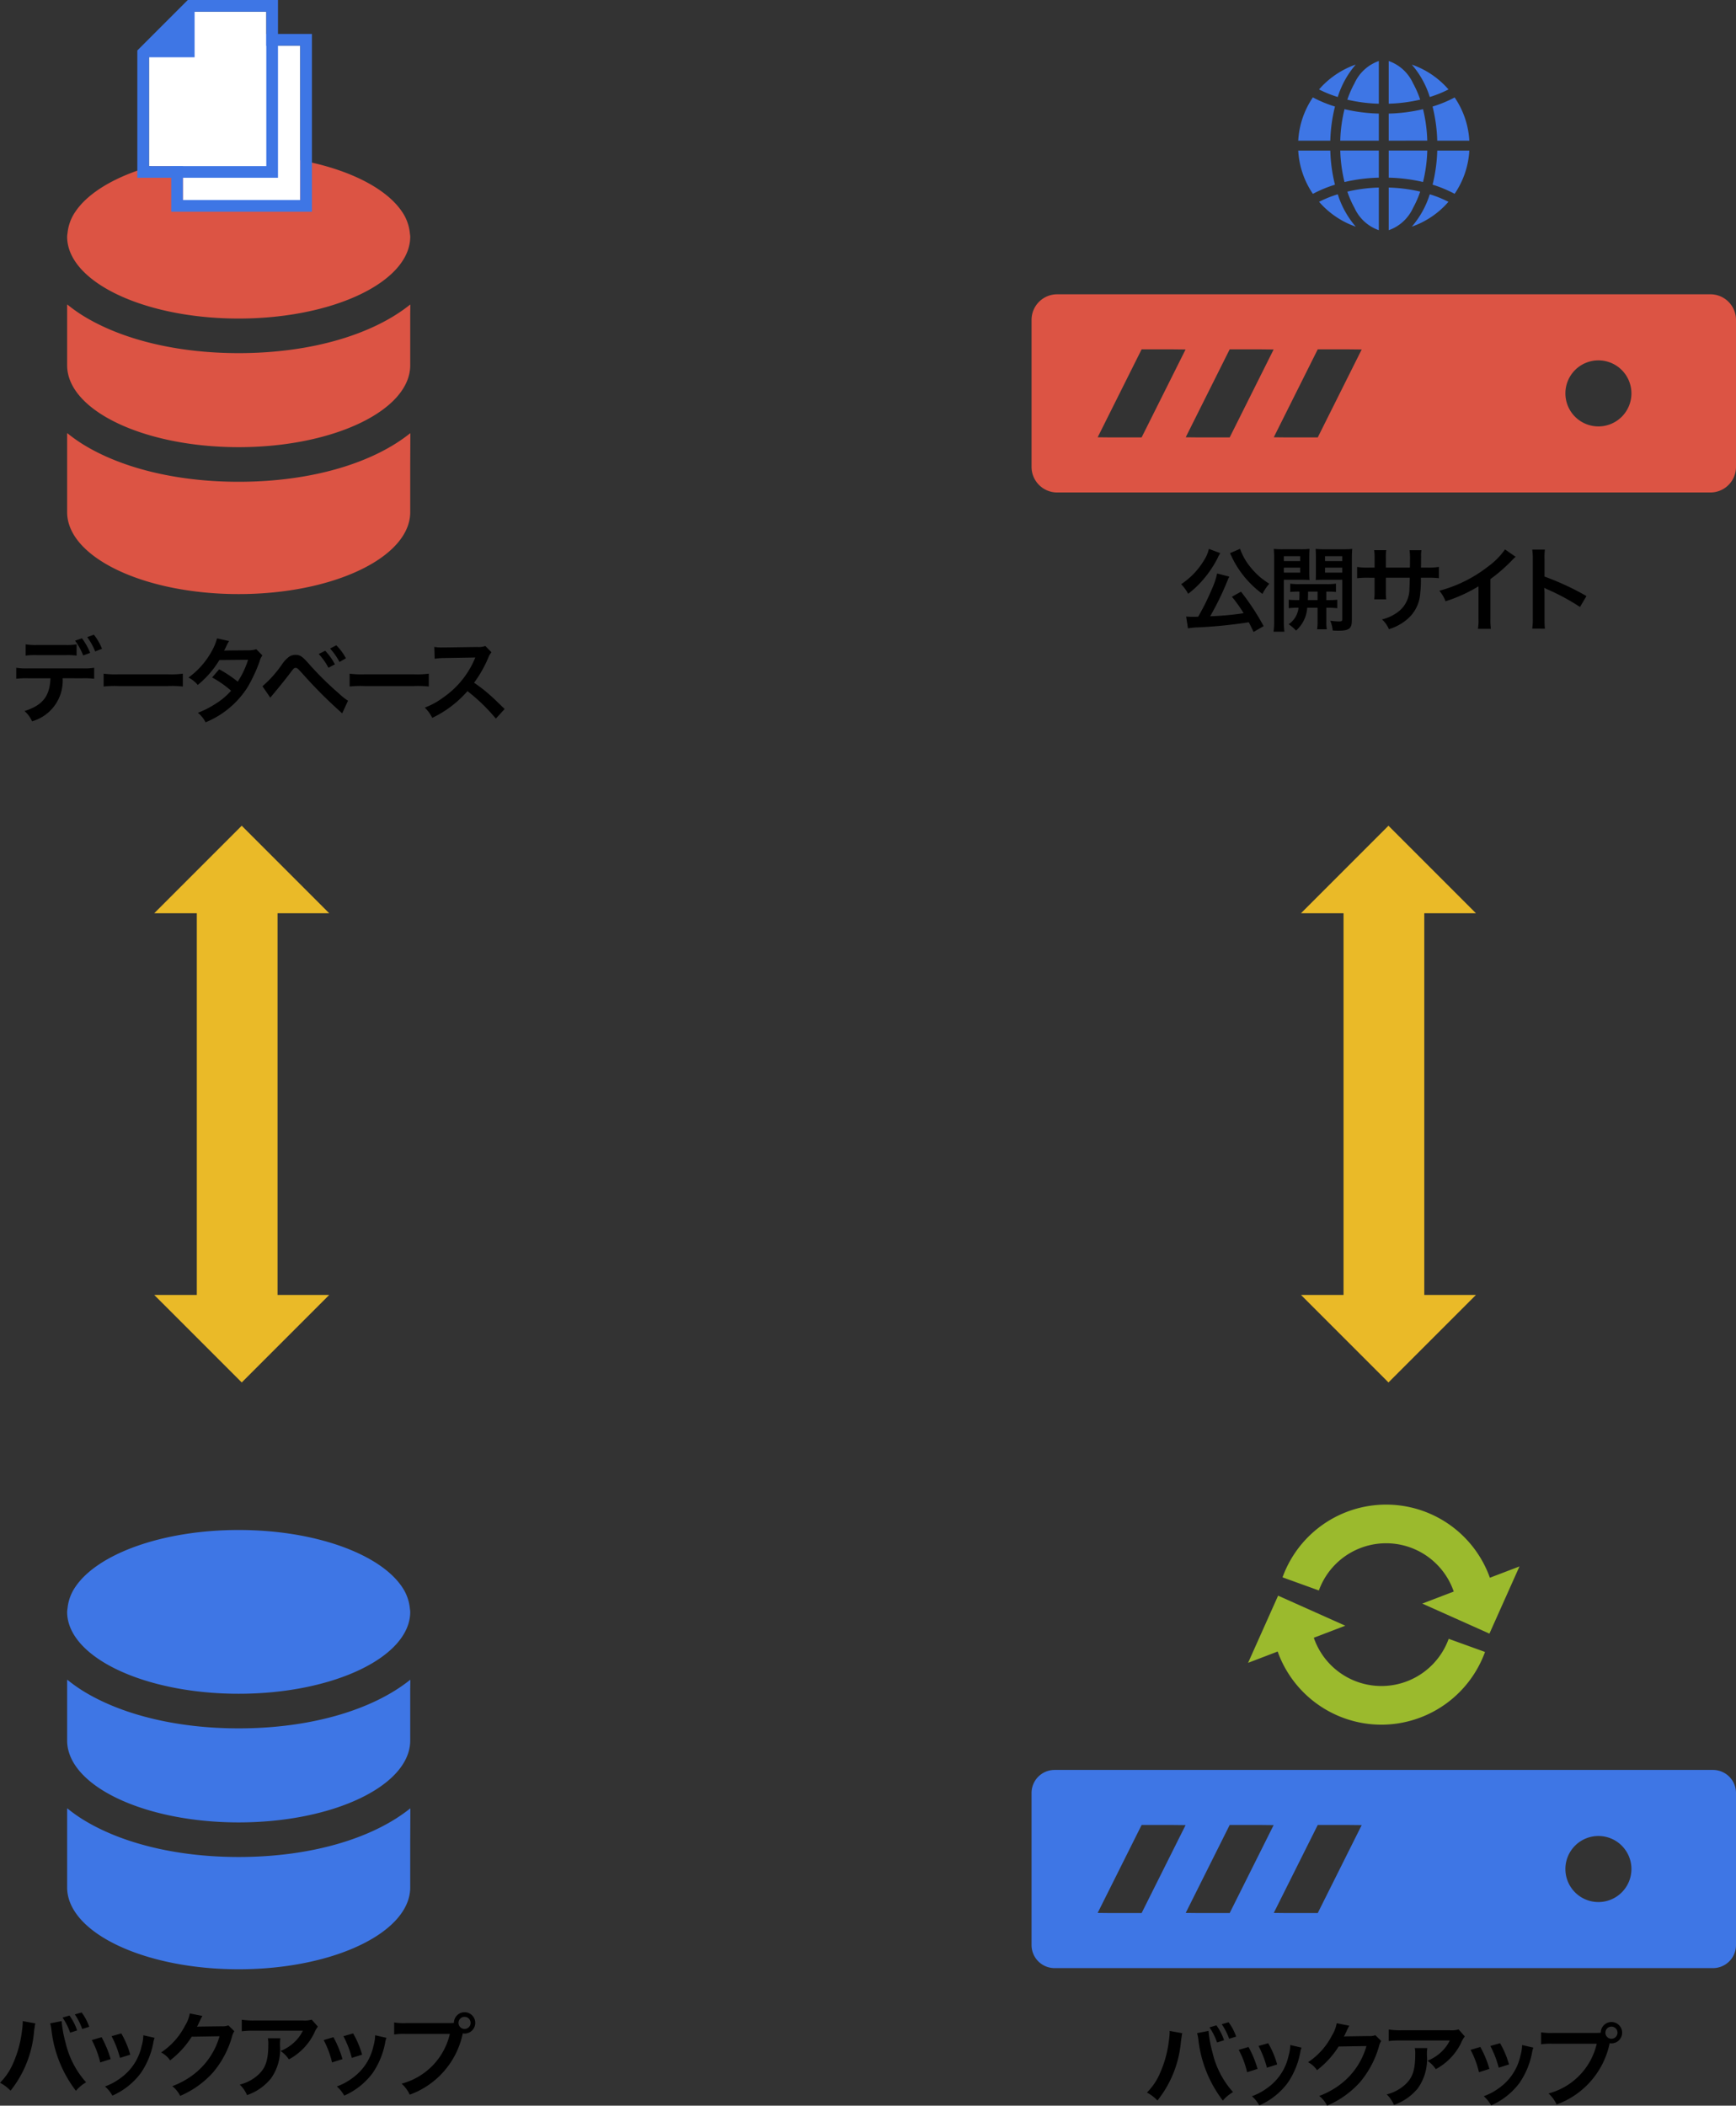
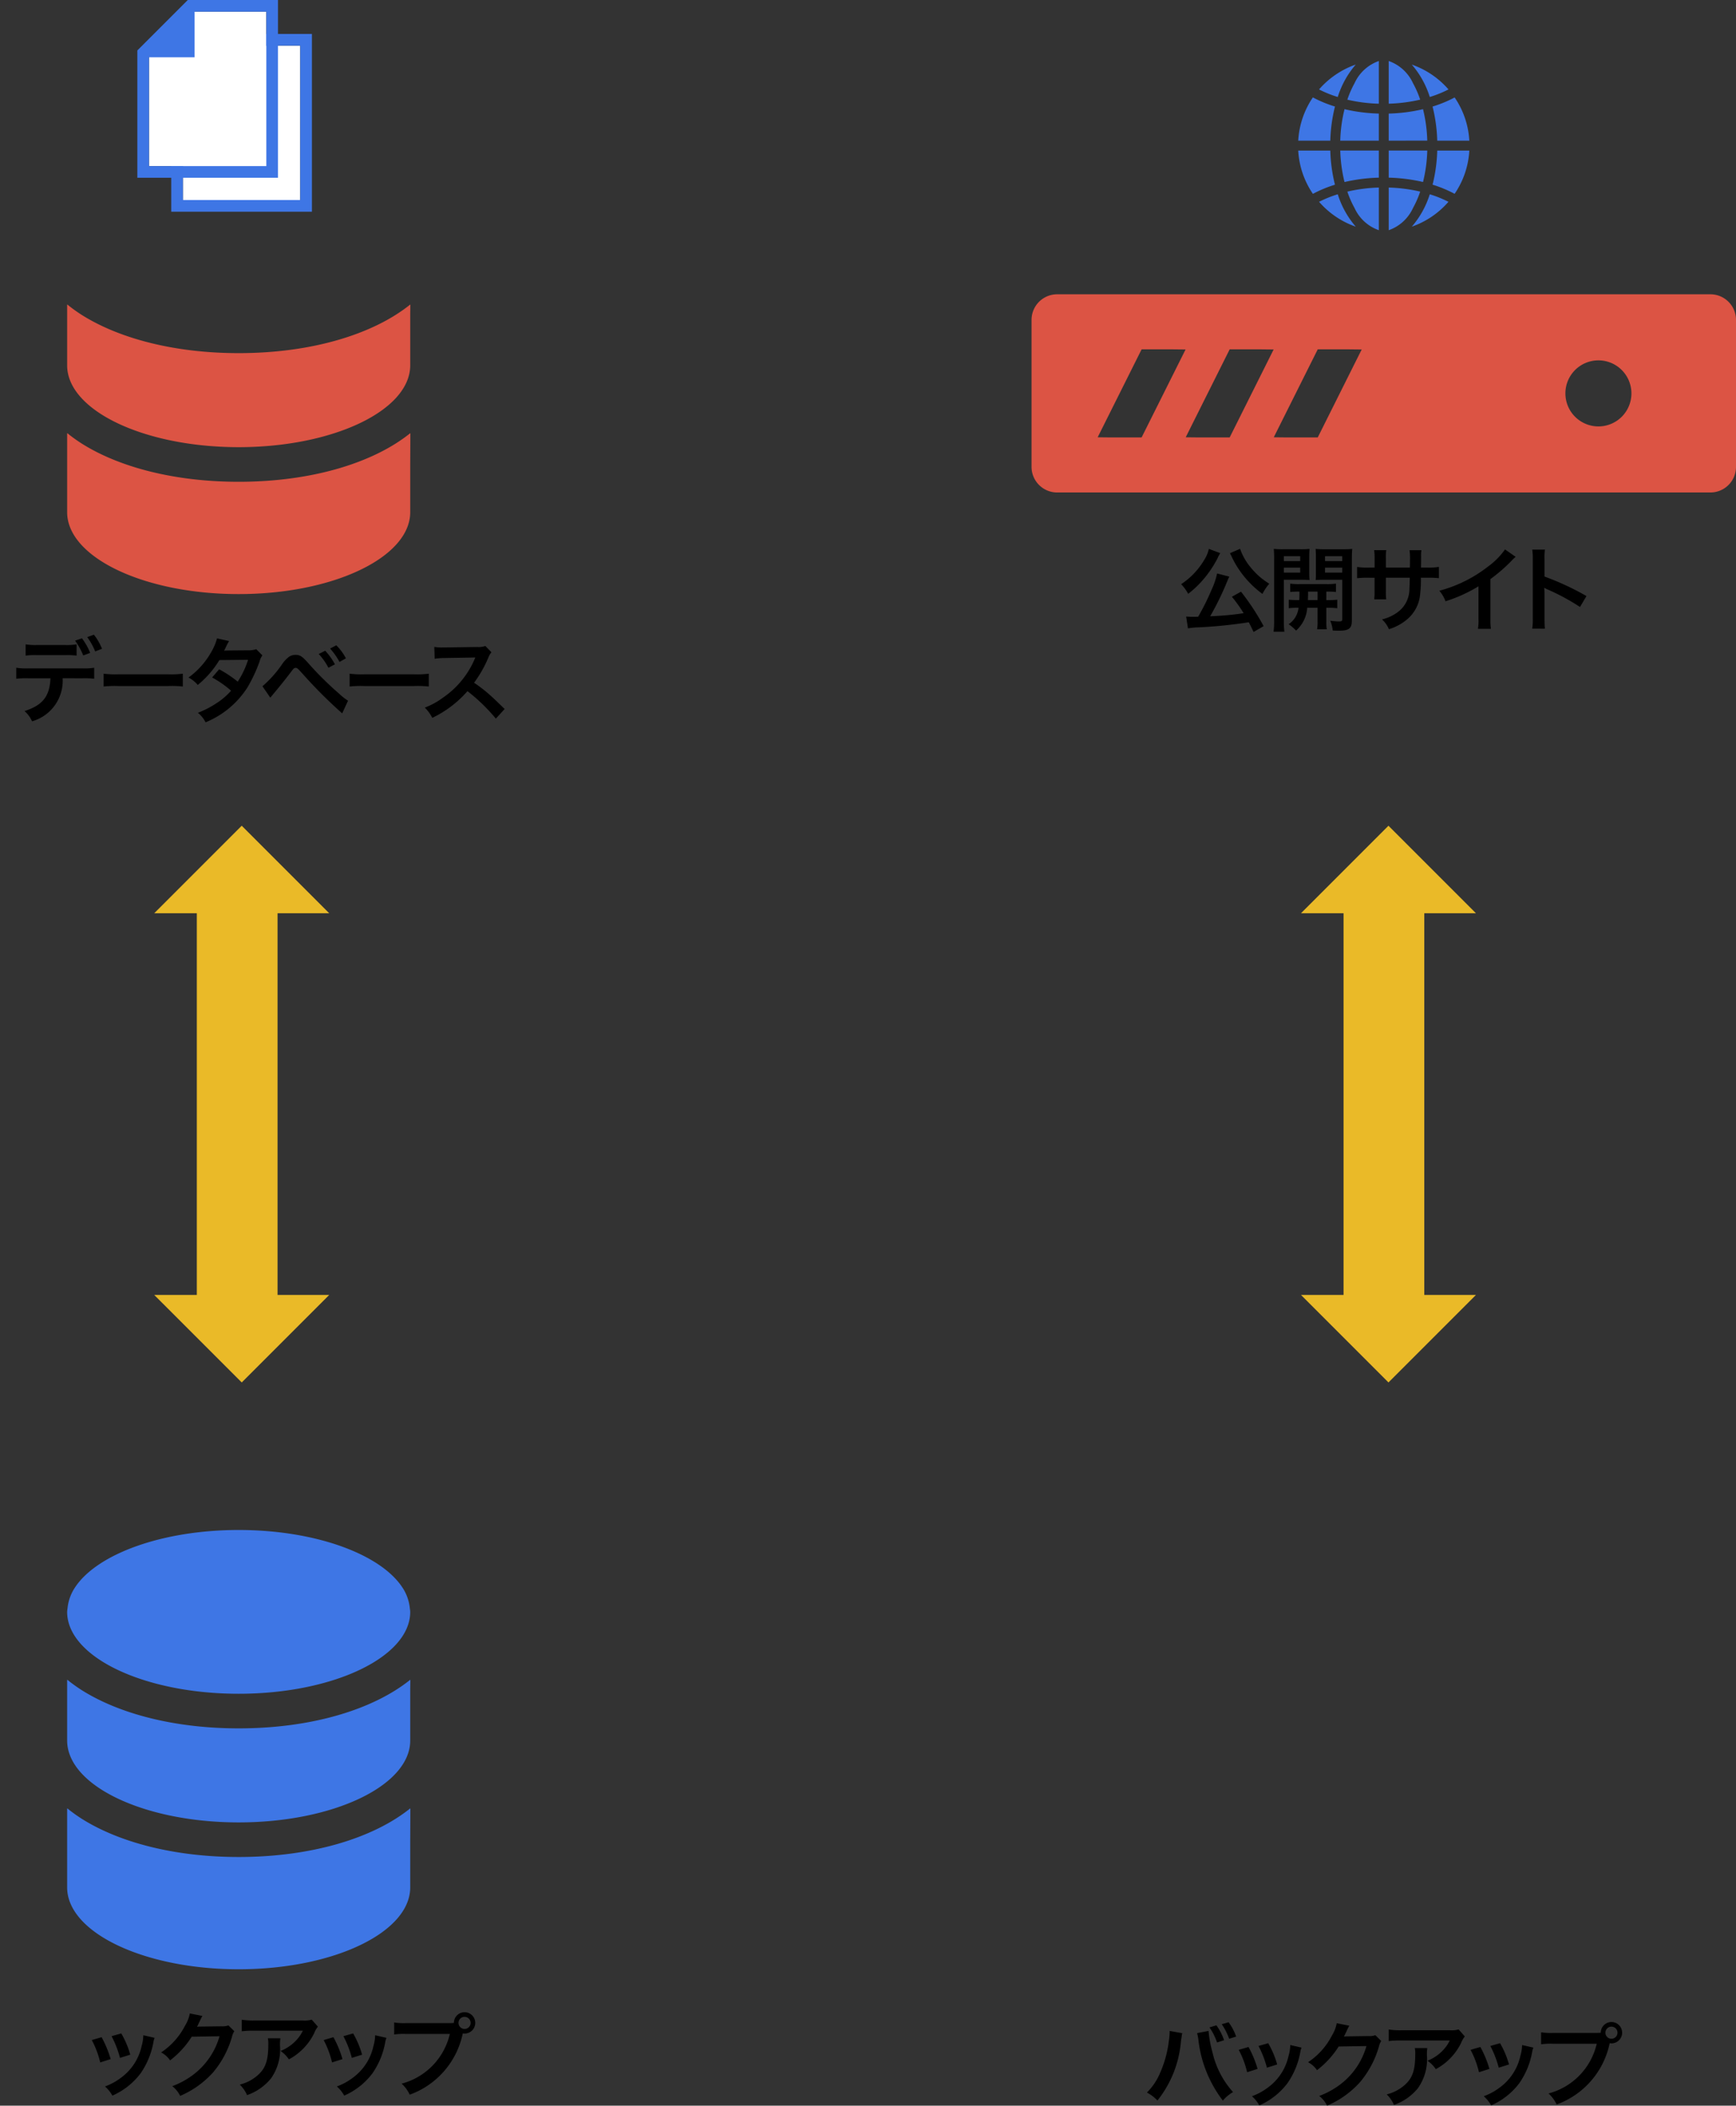
<svg xmlns="http://www.w3.org/2000/svg" width="190.747" height="231.301" viewBox="0 0 190.747 231.301">
  <rect x="0" y="0" width="190.747" height="231.301" fill="#333333" stroke="none" />
  <defs>
    <style>.a{fill:#dc5444;}.b{fill:#3e76e5;}.c{fill:#eaba28;}.d{fill:#9bba2d;}.e{fill:#fff;}</style>
  </defs>
  <g transform="translate(-1025.668 -4049.19)">
    <path class="a" d="M991.487,739.687v16.144a2.813,2.813,0,0,0,2.813,2.813h71.777a2.813,2.813,0,0,0,2.813-2.813V739.687a2.813,2.813,0,0,0-2.813-2.813H994.3A2.813,2.813,0,0,0,991.487,739.687Zm7.265,12.894,4.829-9.66h3.348l1.482.016-4.83,9.66h-3.355Zm9.674,0,4.831-9.66h3.348l1.481.016-4.829,9.66H1009.9Zm9.676,0,4.831-9.66h3.348l1.481.016-4.829,9.66h-3.356Zm32.042-4.821a3.628,3.628,0,1,1,3.628,3.628A3.628,3.628,0,0,1,1050.145,747.759Z" transform="translate(147.525 3344.643)" />
    <g transform="translate(1168.314 4055.892)">
      <path class="b" d="M1032.087,726.559h-3.526a17.319,17.319,0,0,0-.512-3.746,13.782,13.782,0,0,0,2.425-1A9.335,9.335,0,0,1,1032.087,726.559Zm-8.857-8.75a4.6,4.6,0,0,1,2.669,2.439,10.813,10.813,0,0,1,.79,1.805,17.229,17.229,0,0,1-3.459.444Zm-1.086,0V722.5a17.233,17.233,0,0,1-3.46-.444,10.824,10.824,0,0,1,.79-1.805A4.6,4.6,0,0,1,1022.144,717.809Zm0,5.775v2.974h-4.238a16.173,16.173,0,0,1,.468-3.457A18.514,18.514,0,0,0,1022.144,723.584Zm0,4.062v2.977a18.43,18.43,0,0,0-3.77.481,16.276,16.276,0,0,1-.468-3.458Zm0,4.063v4.685a4.6,4.6,0,0,1-2.669-2.438,10.768,10.768,0,0,1-.789-1.8A17.313,17.313,0,0,1,1022.144,731.709Zm1.086,4.685v-4.685a17.336,17.336,0,0,1,3.459.445,10.781,10.781,0,0,1-.79,1.8A4.6,4.6,0,0,1,1023.23,736.395Zm0-5.771v-2.977h4.238A16.257,16.257,0,0,1,1027,731.1,18.436,18.436,0,0,0,1023.23,730.623Zm0-4.064v-2.974A18.443,18.443,0,0,0,1027,723.1a16.243,16.243,0,0,1,.466,3.456Zm6.567-5.626a12.846,12.846,0,0,1-2.054.829,10.015,10.015,0,0,0-1.976-3.56A9.439,9.439,0,0,1,1029.8,720.933Zm-10.191-2.731a10.015,10.015,0,0,0-1.976,3.56,12.857,12.857,0,0,1-2.055-.829A9.459,9.459,0,0,1,1019.607,718.2Zm-2.282,4.609a17.355,17.355,0,0,0-.512,3.749h-3.524a9.373,9.373,0,0,1,1.609-4.753A13.722,13.722,0,0,0,1017.324,722.81Zm-4.036,4.836h3.524a17.371,17.371,0,0,0,.512,3.75,13.594,13.594,0,0,0-2.423,1.005A9.346,9.346,0,0,1,1013.288,727.646Zm2.29,5.628a13.015,13.015,0,0,1,2.054-.828,9.987,9.987,0,0,0,1.979,3.56A9.446,9.446,0,0,1,1015.578,733.274Zm10.187,2.732a10.007,10.007,0,0,0,1.977-3.56,12.98,12.98,0,0,1,2.051.828A9.431,9.431,0,0,1,1025.765,736.006Zm2.285-4.613a17.332,17.332,0,0,0,.512-3.747h3.526a9.353,9.353,0,0,1-1.617,4.751A13.672,13.672,0,0,0,1028.05,731.393Z" transform="translate(-1013.288 -717.809)" />
    </g>
    <g transform="translate(1027.456 4118.909)">
      <path d="M939.623,810.4a4.636,4.636,0,0,1-3.36,4.731,3.2,3.2,0,0,0-.832-1.128c1.991-.629,2.782-1.633,2.852-3.6h-2.466a8.949,8.949,0,0,0-1.289.051v-1.207a6.793,6.793,0,0,0,1.309.07h5.939a6.829,6.829,0,0,0,1.311-.07v1.207a8.973,8.973,0,0,0-1.29-.051Zm1.534-2.488a8.377,8.377,0,0,0-1.289-.05h-3.025a8.457,8.457,0,0,0-1.289.05v-1.238a6.552,6.552,0,0,0,1.31.071h2.982a6.423,6.423,0,0,0,1.31-.071Zm.589-1.9a7.087,7.087,0,0,1,.9,1.6l-.761.284a7.435,7.435,0,0,0-.894-1.625Zm1.453,1.441a7.348,7.348,0,0,0-.874-1.571l.731-.266a6.227,6.227,0,0,1,.893,1.544Z" transform="translate(-934.528 -805.615)" />
      <path d="M941.67,808.8a9.912,9.912,0,0,0,1.645.07h5.411a9.9,9.9,0,0,0,1.644-.07v1.411a11.04,11.04,0,0,0-1.654-.051h-5.391a11.067,11.067,0,0,0-1.655.051Z" transform="translate(-932.071 -804.518)" />
      <path d="M956.728,807.786a1.819,1.819,0,0,0-.315.679,16.888,16.888,0,0,1-1.3,2.793,9.9,9.9,0,0,1-4.629,3.878,3.2,3.2,0,0,0-.843-1.046,10.283,10.283,0,0,0,1.98-1.015,7.344,7.344,0,0,0,1.665-1.413,11.623,11.623,0,0,0-2.082-1.452l.772-.9a13.389,13.389,0,0,1,2.042,1.36,9.762,9.762,0,0,0,1.137-2.4L952,808.3a10.525,10.525,0,0,1-2.376,2.732,3.235,3.235,0,0,0-1.016-.813,8.738,8.738,0,0,0,2.55-2.892,6.146,6.146,0,0,0,.587-1.411l1.321.294a5.172,5.172,0,0,0-.305.569,5.073,5.073,0,0,1-.243.487c.163-.02.163-.02,2.64-.039a2.728,2.728,0,0,0,.894-.122Z" transform="translate(-929.684 -805.511)" />
      <path d="M954.653,810.981a12.591,12.591,0,0,0,2.183-2.457,3.448,3.448,0,0,1,.762-.8,1.3,1.3,0,0,1,.69-.191c.508,0,.741.161,1.512,1.034a34.987,34.987,0,0,0,3.29,3.239,6.251,6.251,0,0,0,.964.762l-.638,1.39a51.158,51.158,0,0,1-4.294-4.285c-.651-.71-.651-.71-.823-.71s-.2.031-.62.59-1.269,1.613-1.817,2.262c-.161.194-.2.245-.345.418Zm6.894-3.9a6.6,6.6,0,0,1,1.066,1.492l-.711.375a6.9,6.9,0,0,0-1.066-1.512Zm1.573,1.228a7.4,7.4,0,0,0-1.035-1.472l.68-.356a5.687,5.687,0,0,1,1.057,1.431Z" transform="translate(-927.604 -805.316)" />
      <path d="M961.779,808.8a9.913,9.913,0,0,0,1.645.07h5.411a9.9,9.9,0,0,0,1.644-.07v1.411a11.041,11.041,0,0,0-1.654-.051h-5.39a11.076,11.076,0,0,0-1.656.051Z" transform="translate(-925.152 -804.518)" />
      <path d="M975.731,814.517a19.5,19.5,0,0,0-3.117-3.016,12.02,12.02,0,0,1-3.868,2.934,4.071,4.071,0,0,0-.821-1.126,8.35,8.35,0,0,0,2.031-1.117,9.8,9.8,0,0,0,3.411-4.132l.112-.263c-.163.01-.163.01-3.36.061a8,8,0,0,0-1.108.081l-.04-1.3a4.4,4.4,0,0,0,.892.062h.245l3.572-.051a2.223,2.223,0,0,0,.9-.112l.669.691a1.95,1.95,0,0,0-.324.548,13.453,13.453,0,0,1-1.585,2.8,15.606,15.606,0,0,1,1.878,1.473c.254.223.254.223,1.482,1.41Z" transform="translate(-923.038 -805.298)" />
    </g>
    <g transform="translate(1025.668 4270.229)">
-       <path d="M937.086,931.327a1.151,1.151,0,0,0-.051.2l-.02.172-.051.3-.029.242a12.013,12.013,0,0,1-2.579,6.478,4.373,4.373,0,0,0-1.157-.874,6.834,6.834,0,0,0,1.452-2.163,12.337,12.337,0,0,0,.954-3.483,7.516,7.516,0,0,0,.091-.984v-.143Zm2.883-.254a12.563,12.563,0,0,0,.426,2.335,9.834,9.834,0,0,0,2.263,4.386,4.207,4.207,0,0,0-1.117.934,13.452,13.452,0,0,1-2.689-6.68,4.457,4.457,0,0,0-.141-.73Zm.863-.609a6.109,6.109,0,0,1,.843,1.634l-.772.243a6.678,6.678,0,0,0-.832-1.655Zm1.4,1.472a7,7,0,0,0-.812-1.6l.751-.212a6.023,6.023,0,0,1,.832,1.574Z" transform="translate(-933.198 -930.099)" />
      <path d="M941.779,932.251a11.632,11.632,0,0,1,.995,2.406l-1.146.364a10.138,10.138,0,0,0-.925-2.457Zm5.828.07a2.1,2.1,0,0,0-.143.518,8.668,8.668,0,0,1-1.4,3.382,7.781,7.781,0,0,1-3.1,2.446,3.736,3.736,0,0,0-.812-1.005,6.58,6.58,0,0,0,1.724-.933,5.843,5.843,0,0,0,2.305-3.523,4.464,4.464,0,0,0,.183-1.169Zm-3.665-.487a9.925,9.925,0,0,1,.985,2.335l-1.128.355a11.123,11.123,0,0,0-.923-2.385Z" transform="translate(-930.616 -929.509)" />
      <path d="M954.412,932.151a1.874,1.874,0,0,0-.255.609,10.547,10.547,0,0,1-2.081,3.919,10.255,10.255,0,0,1-3.614,2.578,3.145,3.145,0,0,0-.863-1.066,9.124,9.124,0,0,0,2.223-1.2,8.038,8.038,0,0,0,2.965-4.285l-3.056.051a9.964,9.964,0,0,1-2.375,2.6,2.687,2.687,0,0,0-.985-.872A7.807,7.807,0,0,0,949,931.542a3.763,3.763,0,0,0,.519-1.34l1.39.274a2.1,2.1,0,0,0-.172.316,2.151,2.151,0,0,0-.132.284c-.031.06-.031.06-.132.263a2.572,2.572,0,0,1-.163.325c.13-.011.294-.021.487-.021l2.223-.029a1.813,1.813,0,0,0,.742-.1Z" transform="translate(-928.666 -930.07)" />
      <path d="M957.262,932.759a4.844,4.844,0,0,0-.04.823,5.5,5.5,0,0,1-1,3.594A5.865,5.865,0,0,1,953.6,939a3.607,3.607,0,0,0-.8-1.157,4.666,4.666,0,0,0,1.777-.863c1.036-.821,1.36-1.7,1.36-3.613a2.6,2.6,0,0,0-.051-.61Zm4.122-1.28a2.8,2.8,0,0,0-.406.711,6.434,6.434,0,0,1-1.563,2.04,6.291,6.291,0,0,1-1.219.843,3.4,3.4,0,0,0-.913-.923,4.714,4.714,0,0,0,1.481-.934,4.189,4.189,0,0,0,.965-1.29H954.4a9.706,9.706,0,0,0-1.38.062v-1.269a8.151,8.151,0,0,0,1.4.081h5.3a2.778,2.778,0,0,0,.985-.091Z" transform="translate(-926.455 -929.896)" />
      <path d="M960.732,932.251a11.631,11.631,0,0,1,.995,2.406l-1.146.364a10.186,10.186,0,0,0-.923-2.457Zm5.828.07a2.1,2.1,0,0,0-.143.518,8.688,8.688,0,0,1-1.4,3.382,7.8,7.8,0,0,1-3.1,2.446,3.707,3.707,0,0,0-.812-1.005,6.61,6.61,0,0,0,1.726-.933,5.848,5.848,0,0,0,2.3-3.523,4.469,4.469,0,0,0,.183-1.169Zm-3.665-.487a9.923,9.923,0,0,1,.985,2.335l-1.128.355a11.053,11.053,0,0,0-.923-2.385Z" transform="translate(-924.095 -929.509)" />
      <path d="M971.383,931.3c.305,0,.427-.011.6-.02a1.173,1.173,0,1,1,1.168,1.168,1.531,1.531,0,0,1-.194-.02,9.106,9.106,0,0,1-5.828,6.731,3.705,3.705,0,0,0-.892-1.21,7.363,7.363,0,0,0,5.3-5.461H966.7a7.435,7.435,0,0,0-1.28.06v-1.32a6.985,6.985,0,0,0,1.3.071Zm1.107-.029a.665.665,0,1,0,.66-.661A.658.658,0,0,0,972.491,931.272Z" transform="translate(-922.11 -930.104)" />
    </g>
    <g transform="translate(1155.449 4109.475)">
      <path d="M1008.009,758.151a1.252,1.252,0,0,0-.09.153c-.011.02-.021.051-.051.1a1.755,1.755,0,0,0-.133.265,11.8,11.8,0,0,1-1.684,2.487,10.568,10.568,0,0,1-1.564,1.462,4.73,4.73,0,0,0-.77-1.057,8.1,8.1,0,0,0,2.507-2.62,3.78,3.78,0,0,0,.538-1.258Zm3.665,8.66c-.254-.548-.345-.72-.528-1.066a52.959,52.959,0,0,1-5.492.559,7.393,7.393,0,0,0-1.188.112l-.2-1.3c.223.02.457.029.742.029.234,0,.294,0,.578-.009a26.847,26.847,0,0,0,1.493-3.005,8.162,8.162,0,0,0,.587-1.746l1.34.345c-.06.121-.1.2-.2.446a31.751,31.751,0,0,1-1.9,3.908,31.017,31.017,0,0,0,3.675-.336,15.041,15.041,0,0,0-1.289-1.805l1-.559a26.223,26.223,0,0,1,2.487,3.786Zm-1.482-9.136a6.55,6.55,0,0,0,1.128,2,8.3,8.3,0,0,0,1.116,1.148,9.867,9.867,0,0,0,.965.69,5.148,5.148,0,0,0-.751,1.117,10.877,10.877,0,0,1-2.345-2.345,10.531,10.531,0,0,1-.933-1.532c-.021-.05-.062-.121-.111-.233a2.279,2.279,0,0,0-.1-.2c-.05-.1-.05-.1-.082-.163Z" transform="translate(-1003.716 -757.675)" />
      <path d="M1012.4,765.539a8.989,8.989,0,0,0,.06,1.238h-1.188a8.819,8.819,0,0,0,.061-1.258v-6.7a11.215,11.215,0,0,0-.039-1.137,9.441,9.441,0,0,0,1.044.04h1.848a8.818,8.818,0,0,0,1.036-.04c-.021.294-.031.589-.031.945v1.563c0,.457.009.649.031.914-.263-.022-.579-.031-.934-.031H1012.4Zm0-6.517h1.8v-.539h-1.8Zm0,1.269h1.8v-.548h-1.8Zm1.695,3.015c.021-.355.021-.466.021-.933a8.739,8.739,0,0,0-1.016.04V761.5a6.634,6.634,0,0,0,1.026.052h2.943a7.012,7.012,0,0,0,1.056-.052v.915a9.086,9.086,0,0,0-1.056-.04v.933h.152a9.367,9.367,0,0,0,1.047-.04v.934a7.326,7.326,0,0,0-1.047-.051h-.152v1.5a4.366,4.366,0,0,0,.051.863h-1.066a4.748,4.748,0,0,0,.051-.872v-1.493h-1.138a3.647,3.647,0,0,1-1.227,2.507,4.606,4.606,0,0,0-.812-.7,2.469,2.469,0,0,0,1.086-1.808,7.079,7.079,0,0,0-1.075.051v-.934a9.407,9.407,0,0,0,1.055.04Zm.965-.933c0,.457,0,.457-.02.933h1.066v-.933Zm4.812,3.157c0,.9-.305,1.136-1.441,1.136-.183,0-.327,0-.661-.019a3.593,3.593,0,0,0-.274-1.077,7.209,7.209,0,0,0,.936.081c.324,0,.386-.04.386-.263v-4.314h-1.991c-.355,0-.68.009-.923.031.019-.3.019-.457.019-.914v-1.563c0-.386-.008-.651-.03-.945a9.049,9.049,0,0,0,1.035.04h1.94a9.359,9.359,0,0,0,1.046-.04c-.03.375-.04.62-.04,1.128Zm-2.945-6.508h1.89v-.539h-1.89Zm0,1.269h1.89v-.548h-1.89Z" transform="translate(-1001.116 -757.673)" />
      <path d="M1023.9,759.7l.011-.457v-.325a6.491,6.491,0,0,0-.051-1.126h1.309a3.831,3.831,0,0,0-.04.68c0,.62,0,.62-.011,1.228h.651a7.1,7.1,0,0,0,1.32-.073v1.239a10.383,10.383,0,0,0-1.3-.051h-.682a12.1,12.1,0,0,1-.07,1.676,4.064,4.064,0,0,1-1.462,2.913,5.62,5.62,0,0,1-1.98,1.066,3,3,0,0,0-.761-1.075,4.706,4.706,0,0,0,1.938-.964,3.167,3.167,0,0,0,1.077-2.437c.021-.234.021-.477.04-1.179h-2.629v1.524a6.408,6.408,0,0,0,.04.852h-1.32a6.6,6.6,0,0,0,.04-.874v-1.5h-.618a10.361,10.361,0,0,0-1.3.051v-1.239a7.09,7.09,0,0,0,1.32.073h.6v-1.016a5.469,5.469,0,0,0-.05-.9h1.329a5.114,5.114,0,0,0-.04.874V759.7Z" transform="translate(-998.766 -757.639)" />
      <path d="M1033.209,758.538a4.133,4.133,0,0,0-.378.356,17.874,17.874,0,0,1-2.395,2.09v4.336a7.719,7.719,0,0,0,.051,1.128h-1.422a5.6,5.6,0,0,0,.061-1.1v-3.572a16.43,16.43,0,0,1-3.624,1.645,3.743,3.743,0,0,0-.68-1.157,14.867,14.867,0,0,0,5.329-2.64,8.1,8.1,0,0,0,1.889-1.9Z" transform="translate(-996.454 -757.657)" />
      <path d="M1032.418,766.422a6.956,6.956,0,0,0,.061-1.137v-6.507a6.57,6.57,0,0,0-.061-1.036h1.39a6.864,6.864,0,0,0-.04,1.066V760.7a29.872,29.872,0,0,1,4.61,2.142l-.712,1.2a24.1,24.1,0,0,0-3.594-1.94,3.215,3.215,0,0,1-.344-.172,5.131,5.131,0,0,1,.04.691v2.68c0,.528.011.792.04,1.126Z" transform="translate(-993.841 -757.652)" />
    </g>
-     <path class="b" d="M991.487,906.136v16.705a2.532,2.532,0,0,0,2.532,2.532h72.339a2.532,2.532,0,0,0,2.532-2.532V906.136a2.531,2.531,0,0,0-2.532-2.532H994.019A2.531,2.531,0,0,0,991.487,906.136Zm7.265,13.174,4.829-9.66h3.348l1.482.016-4.83,9.66h-3.355Zm9.674,0,4.831-9.66h3.348l1.481.016-4.829,9.66H1009.9Zm9.676,0,4.831-9.66h3.348l1.481.016-4.829,9.66h-3.356Zm32.042-4.822a3.628,3.628,0,1,1,3.628,3.629A3.628,3.628,0,0,1,1050.145,914.488Z" transform="translate(147.525 3340.008)" />
    <g transform="translate(1151.689 4271.303)">
      <path d="M1004.807,925.43a1.233,1.233,0,0,0-.052.2l-.019.172-.051.3-.031.243a11.986,11.986,0,0,1-2.579,6.477,4.361,4.361,0,0,0-1.156-.872,6.826,6.826,0,0,0,1.452-2.164,12.367,12.367,0,0,0,.954-3.481,7.472,7.472,0,0,0,.09-.985v-.141Zm2.883-.253a12.686,12.686,0,0,0,.425,2.335,9.855,9.855,0,0,0,2.265,4.386,4.185,4.185,0,0,0-1.117.934,13.456,13.456,0,0,1-2.69-6.681,4.54,4.54,0,0,0-.141-.73Zm.863-.61a6.1,6.1,0,0,1,.843,1.634l-.773.245a6.609,6.609,0,0,0-.832-1.654Zm1.4,1.472a7.042,7.042,0,0,0-.812-1.6l.751-.212a5.983,5.983,0,0,1,.832,1.574Z" transform="translate(-1000.919 -924.201)" />
      <path d="M1009.5,926.353a11.714,11.714,0,0,1,.995,2.406l-1.148.366a10.163,10.163,0,0,0-.922-2.458Zm5.828.071a2.072,2.072,0,0,0-.143.518,8.672,8.672,0,0,1-1.4,3.38,7.78,7.78,0,0,1-3.1,2.448,3.712,3.712,0,0,0-.81-1.007,6.606,6.606,0,0,0,1.724-.933,5.84,5.84,0,0,0,2.305-3.523,4.457,4.457,0,0,0,.183-1.168Zm-3.665-.486a9.925,9.925,0,0,1,.984,2.335l-1.126.354a11.116,11.116,0,0,0-.923-2.384Z" transform="translate(-998.337 -923.611)" />
      <path d="M1022.132,926.255a1.9,1.9,0,0,0-.254.609,10.558,10.558,0,0,1-2.081,3.919,10.247,10.247,0,0,1-3.615,2.578,3.1,3.1,0,0,0-.862-1.066,9.116,9.116,0,0,0,2.223-1.2,8.03,8.03,0,0,0,2.964-4.283l-3.055.051a9.967,9.967,0,0,1-2.376,2.6,2.683,2.683,0,0,0-.984-.874,7.8,7.8,0,0,0,2.629-2.943,3.834,3.834,0,0,0,.519-1.34l1.39.274a1.977,1.977,0,0,0-.172.315,1.852,1.852,0,0,0-.133.284c-.03.062-.03.062-.13.263a2.359,2.359,0,0,1-.164.327c.132-.011.294-.022.488-.022l2.223-.031a1.791,1.791,0,0,0,.742-.1Z" transform="translate(-996.387 -924.173)" />
      <path d="M1024.983,926.863a4.464,4.464,0,0,0-.04.821,5.512,5.512,0,0,1-1,3.594,5.858,5.858,0,0,1-2.621,1.827,3.605,3.605,0,0,0-.8-1.157,4.664,4.664,0,0,0,1.777-.863c1.035-.821,1.36-1.695,1.36-3.613a2.575,2.575,0,0,0-.051-.609Zm4.121-1.28a2.859,2.859,0,0,0-.406.71,6.523,6.523,0,0,1-2.781,2.884,3.414,3.414,0,0,0-.914-.925,4.714,4.714,0,0,0,1.483-.933,4.213,4.213,0,0,0,.965-1.29h-5.331a9.709,9.709,0,0,0-1.38.062v-1.27a8.109,8.109,0,0,0,1.4.082h5.3a2.8,2.8,0,0,0,.984-.091Z" transform="translate(-994.176 -923.999)" />
      <path d="M1028.453,926.353a11.693,11.693,0,0,1,.995,2.406l-1.148.366a10.1,10.1,0,0,0-.923-2.458Zm5.828.071a2.067,2.067,0,0,0-.143.518,8.675,8.675,0,0,1-1.4,3.38,7.786,7.786,0,0,1-3.1,2.448,3.745,3.745,0,0,0-.812-1.007,6.6,6.6,0,0,0,1.724-.933,5.841,5.841,0,0,0,2.305-3.523,4.465,4.465,0,0,0,.183-1.168Zm-3.665-.486a9.942,9.942,0,0,1,.985,2.335l-1.128.354a11.116,11.116,0,0,0-.923-2.384Z" transform="translate(-991.816 -923.611)" />
      <path d="M1039.1,925.406c.305,0,.426-.011.6-.02a1.173,1.173,0,1,1,1.169,1.167,1.774,1.774,0,0,1-.194-.019,9.106,9.106,0,0,1-5.828,6.73,3.715,3.715,0,0,0-.892-1.208,7.362,7.362,0,0,0,5.3-5.462h-4.831a7.421,7.421,0,0,0-1.28.06v-1.318a6.988,6.988,0,0,0,1.3.071Zm1.106-.031a.665.665,0,1,0,.661-.66A.659.659,0,0,0,1040.21,925.375Z" transform="translate(-989.831 -924.207)" />
    </g>
    <g transform="translate(1168.615 4139.895)">
      <rect class="c" width="46.204" height="8.871" transform="translate(13.549 7.564) rotate(90)" />
      <path class="c" d="M945.062,879.664h19.227l-9.613,9.613Z" transform="translate(-945.062 -828.124)" />
      <path class="c" d="M964.289,824.89H945.062l9.613-9.614Z" transform="translate(-945.062 -815.277)" />
    </g>
    <g transform="translate(1042.615 4139.895)">
      <rect class="c" width="46.204" height="8.871" transform="translate(13.549 7.564) rotate(90)" />
      <path class="c" d="M945.062,879.664h19.227l-9.613,9.613Z" transform="translate(-945.062 -828.124)" />
      <path class="c" d="M964.289,824.89H945.062l9.613-9.614Z" transform="translate(-945.062 -815.277)" />
    </g>
-     <path class="d" d="M1039.007,888.711l-3.3,7.38-7.38-3.3,3.458-1.323a7.857,7.857,0,0,0-14.819-.117l-3.993-1.443a12.105,12.105,0,0,1,22.783.043Zm-15.169,17.383a12.135,12.135,0,0,0,11.384-7.989l-3.993-1.444a7.858,7.858,0,0,1-14.82-.117l3.458-1.323-7.38-3.3-3.3,7.38,3.25-1.243A12.122,12.122,0,0,0,1023.838,906.094Z" transform="translate(153.616 3332.548)" />
    <g transform="translate(1033.045 4066.193)">
      <path class="a" d="M976.383,789.176v-.028c-4.069,3.271-10.849,5.337-18.848,5.337-6.988,0-13.047-1.577-17.178-4.157a17.162,17.162,0,0,1-1.648-1.18v.016l-.023-.016v8.673c0,4.96,8.455,9,18.849,9s18.848-4.036,18.848-9V792.5l.015-3.333Z" transform="translate(-938.686 -758.565)" />
      <path class="a" d="M957.535,794.3c10.392,0,18.848-4.036,18.848-8.994v-5.673l.015-.984-.015.011v-.028c-4.069,3.271-10.849,5.339-18.848,5.339-6.985,0-13.041-1.577-17.173-4.154a17.1,17.1,0,0,1-1.653-1.184v.017l-.023-.017v6.675C938.686,790.267,947.141,794.3,957.535,794.3Z" transform="translate(-938.686 -762.183)" />
-       <path class="a" d="M957.535,784.383c10.392,0,18.848-4.035,18.848-8.995,0-.141-.031-.28-.044-.421a5.014,5.014,0,0,0-.857-2.32c-2.435-3.624-9.556-6.254-17.946-6.254s-15.51,2.63-17.946,6.254a4.985,4.985,0,0,0-.858,2.32,4.067,4.067,0,0,0-.046.421C938.686,780.348,947.141,784.383,957.535,784.383Z" transform="translate(-938.686 -766.394)" />
    </g>
    <g transform="translate(1033.045 4217.256)">
      <path class="b" d="M976.383,913.474v-.03c-4.069,3.271-10.849,5.339-18.848,5.339-6.988,0-13.047-1.578-17.178-4.157a17.119,17.119,0,0,1-1.648-1.181v.017l-.023-.017v8.675c0,4.96,8.455,8.995,18.849,8.995s18.848-4.035,18.848-8.995v-5.324l.015-3.332Z" transform="translate(-938.686 -882.863)" />
      <path class="b" d="M957.535,918.6c10.392,0,18.848-4.035,18.848-8.995v-5.672l.015-.984-.015.011v-.028c-4.069,3.271-10.849,5.339-18.848,5.339-6.985,0-13.041-1.577-17.173-4.154a17.336,17.336,0,0,1-1.653-1.184v.017l-.023-.017V909.6C938.686,914.564,947.141,918.6,957.535,918.6Z" transform="translate(-938.686 -886.48)" />
      <path class="b" d="M957.535,908.68c10.392,0,18.848-4.035,18.848-8.995,0-.142-.031-.281-.044-.421a5.014,5.014,0,0,0-.857-2.321c-2.435-3.622-9.556-6.253-17.946-6.253s-15.51,2.63-17.946,6.253a4.985,4.985,0,0,0-.858,2.321,3.992,3.992,0,0,0-.046.421C938.686,904.645,947.141,908.68,957.535,908.68Z" transform="translate(-938.686 -890.691)" />
    </g>
    <g transform="translate(1040.757 4049.19)">
      <g transform="translate(3.726 3.726)">
        <path class="e" d="M948.894,743.88l5.011-5.011h7.881v16.965H948.894Z" transform="translate(-947.612 -737.587)" />
        <path class="b" d="M953.485,737.915l-5.545,5.546v13.983H963.4V737.915Zm8.629,18.247H949.222V744.208h5.011V739.2h7.882Z" transform="translate(-947.94 -737.915)" />
      </g>
      <path class="e" d="M946.121,741.108l5.011-5.011h7.881v16.965H946.121Z" transform="translate(-944.84 -734.815)" />
      <path class="b" d="M950.712,735.143l-5.544,5.544v13.985h15.455V735.143Zm8.629,18.247H946.449V741.436h5.012v-5.011h7.88Z" transform="translate(-945.168 -735.143)" />
    </g>
  </g>
</svg>